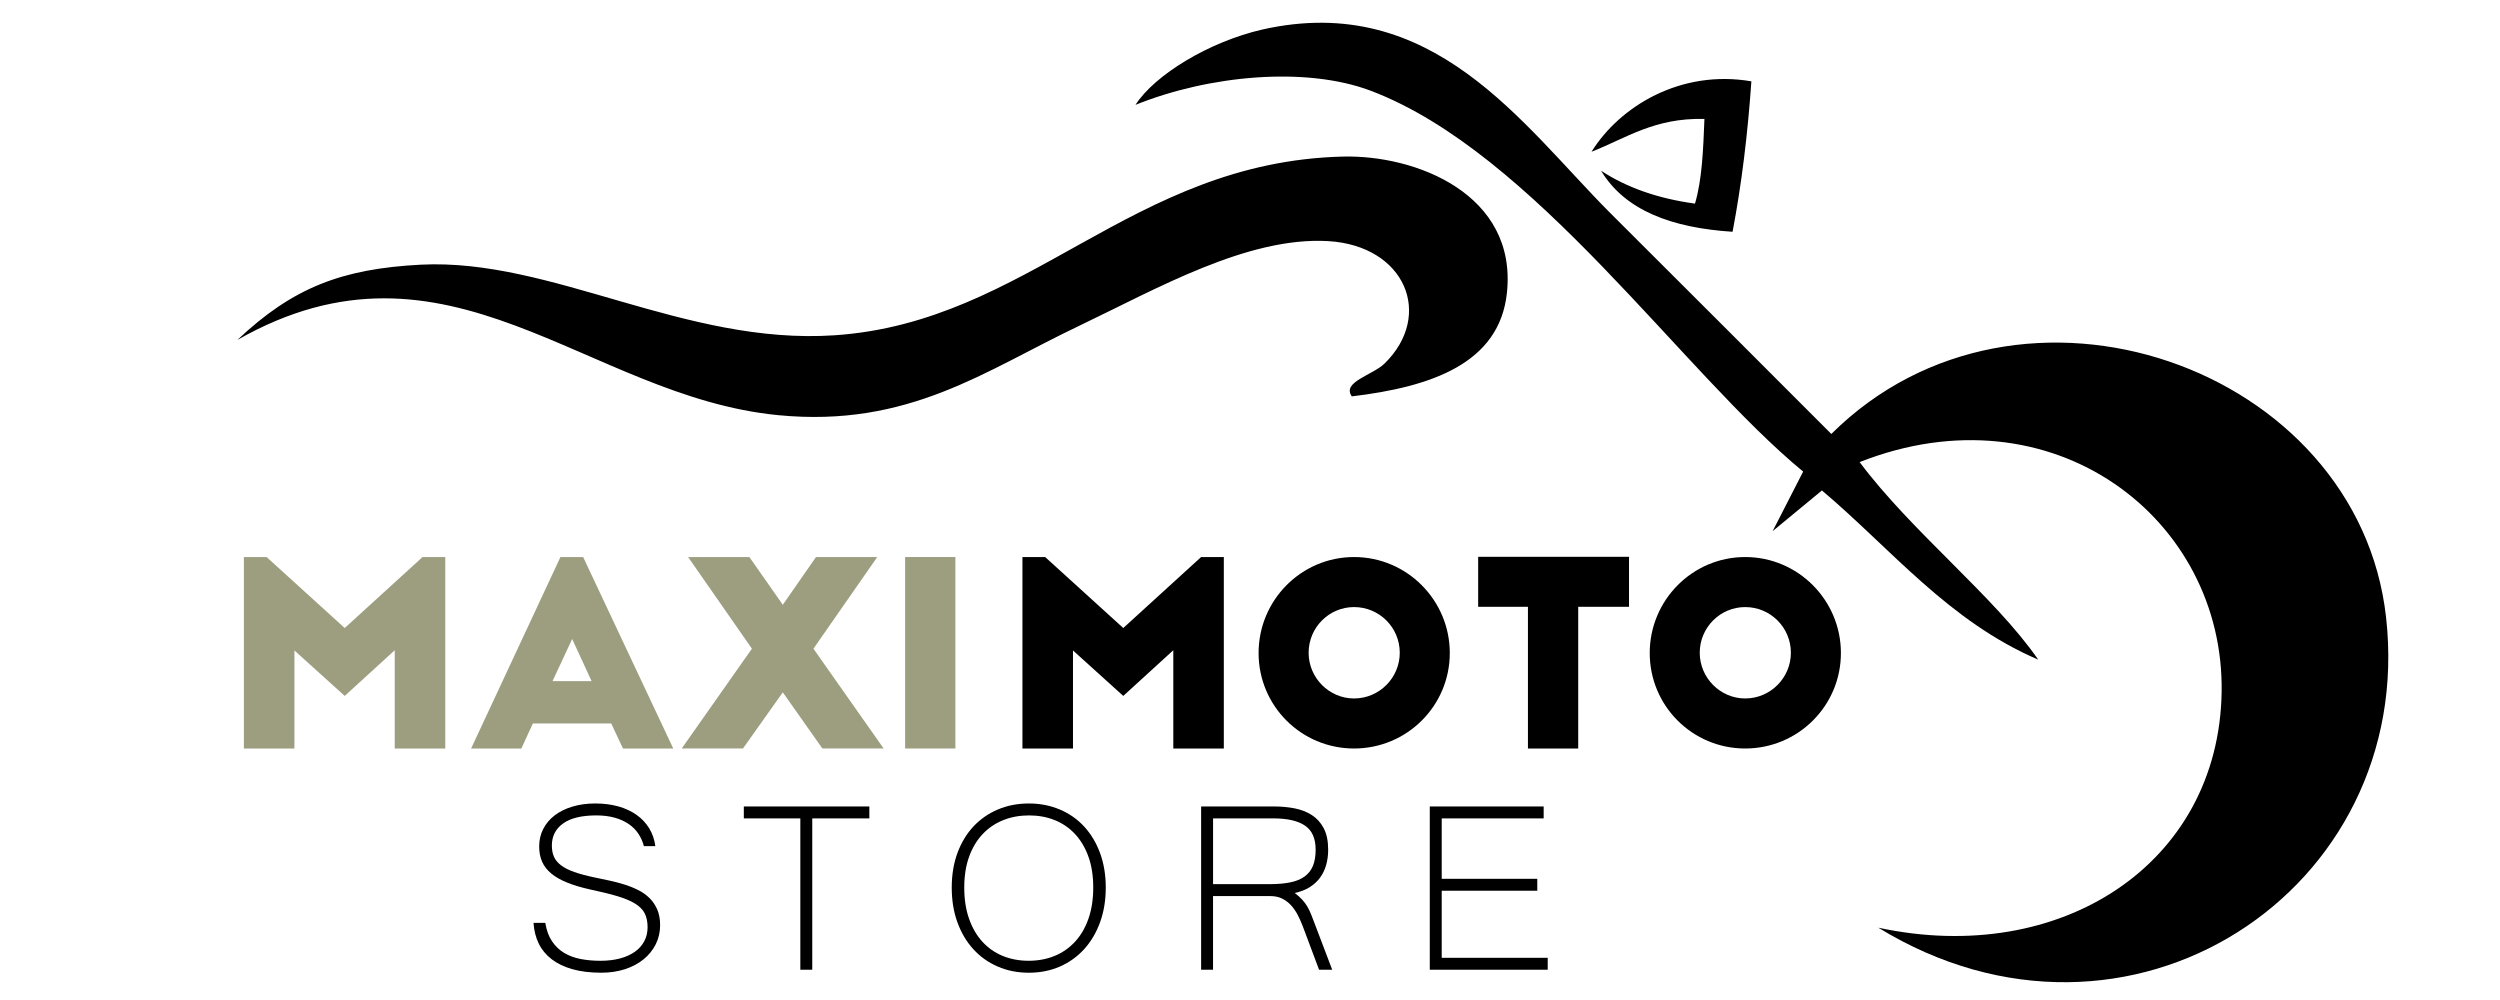
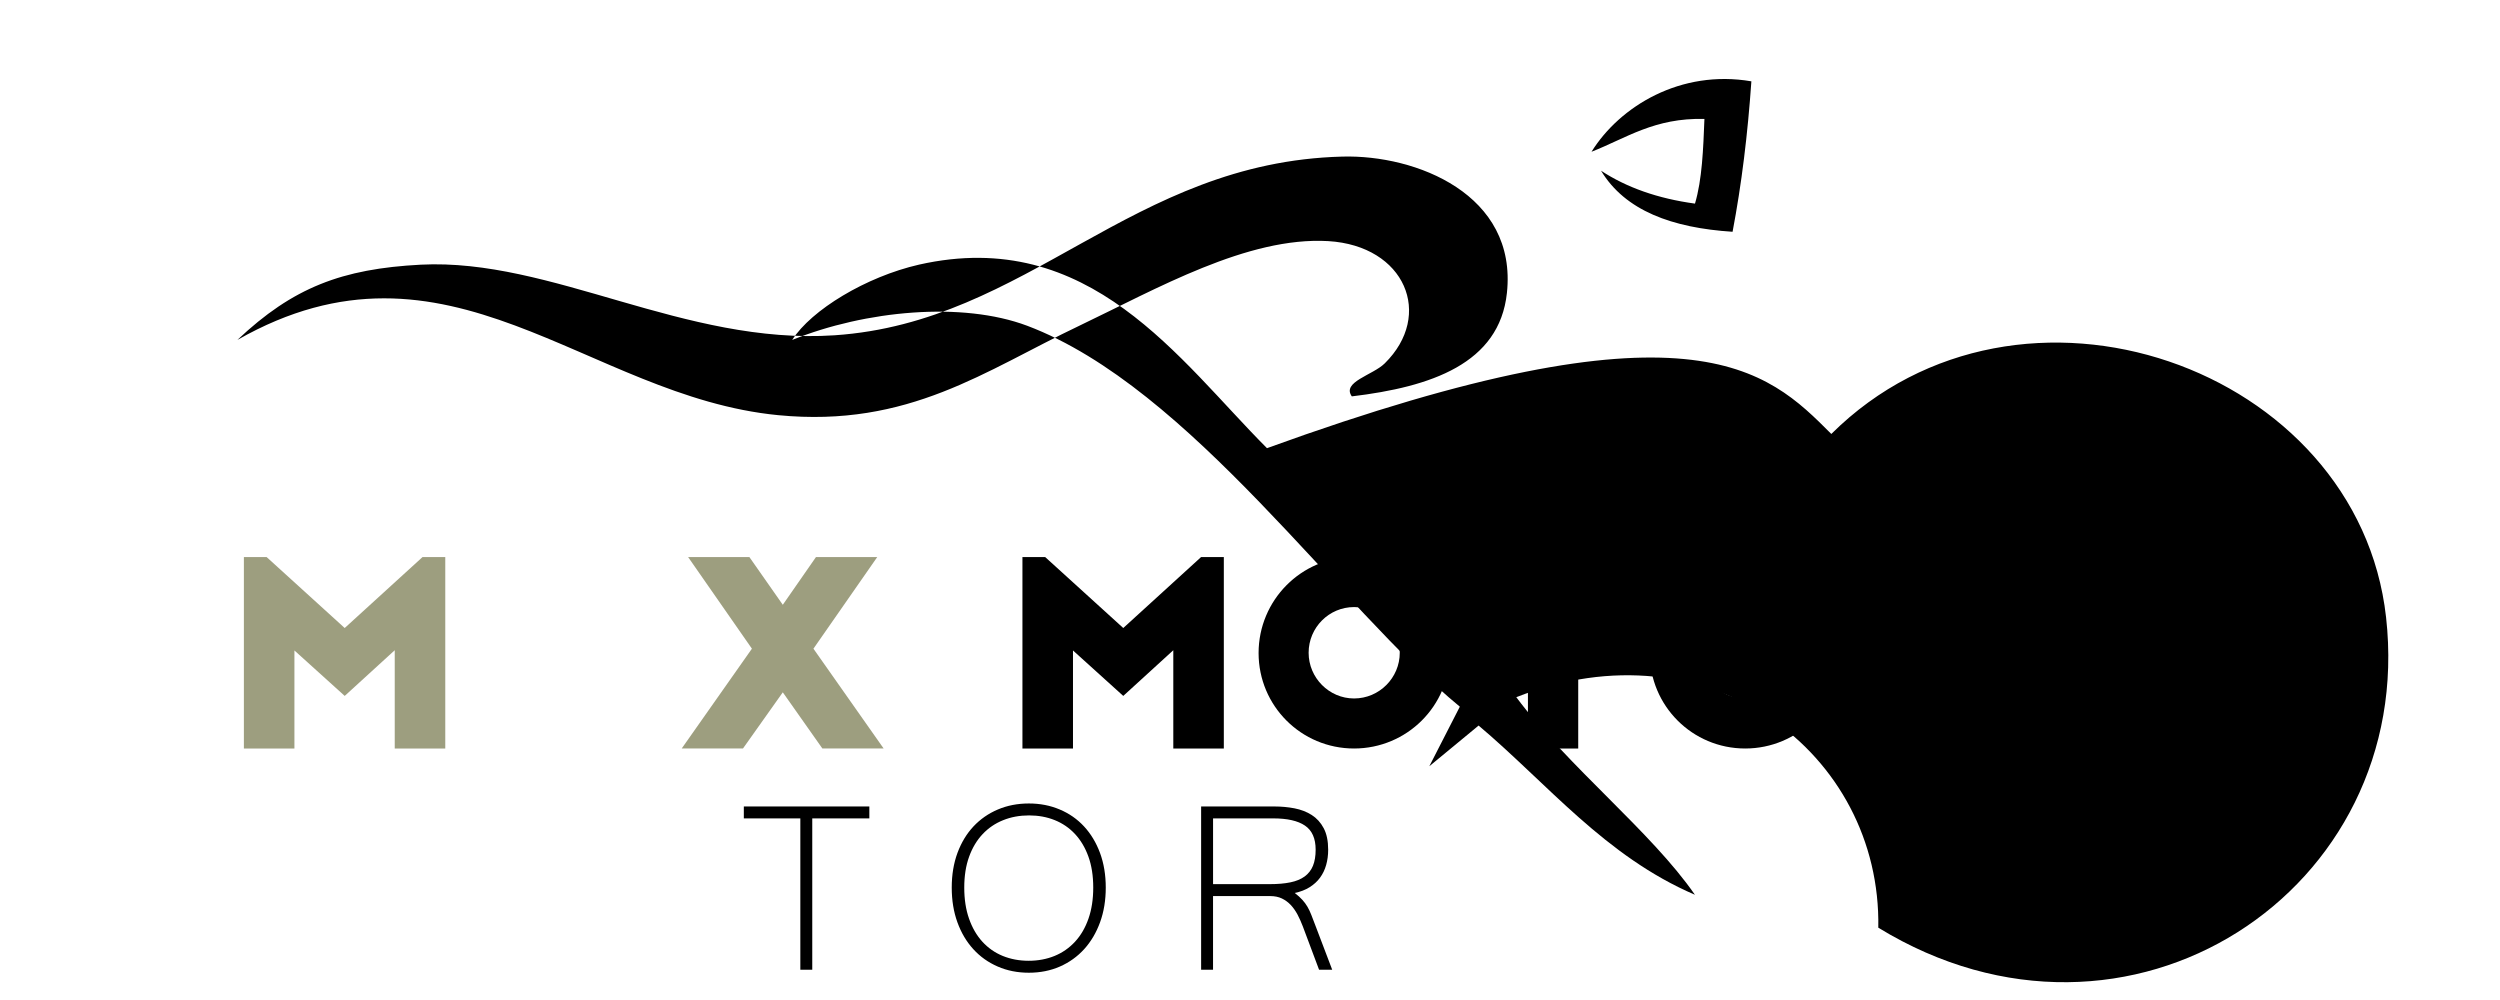
<svg xmlns="http://www.w3.org/2000/svg" version="1.1" id="Calque_1" x="0px" y="0px" width="200px" height="80px" viewBox="0 0 200 80" enable-background="new 0 0 200 80" xml:space="preserve">
  <path fill="#9D9E7F" d="M27.576,50.241l6.228-5.678h1.818V59.88h-4.043v-7.862l-4.002,3.655l-4.023-3.636v7.843h-4.043V44.563h1.817  L27.576,50.241z" />
-   <path fill="#9D9E7F" d="M37.688,59.88l7.147-15.316h1.817l7.209,15.316h-4.023l-0.939-2.001h-6.27L41.71,59.88H37.688z   M44.202,54.489h3.125l-1.553-3.37L44.202,54.489z" />
  <path fill="#9D9E7F" d="M70.181,44.563l-5.106,7.332l5.616,7.984H65.79l-3.166-4.493l-3.186,4.493h-4.901l5.616-7.984l-5.105-7.332  h4.902l2.674,3.82l2.655-3.82H70.181z" />
-   <path fill="#9D9E7F" d="M72.41,44.563h4.022V59.88H72.41V44.563z" />
  <path d="M89.861,50.241l6.228-5.678h1.817V59.88h-4.042v-7.862l-4.003,3.655l-4.022-3.636v7.843h-4.044V44.563h1.817L89.861,50.241z  " />
  <path d="M108.325,44.563c4.228,0,7.658,3.451,7.658,7.679c0,4.227-3.431,7.638-7.658,7.638s-7.638-3.411-7.638-7.638  C100.688,48.015,104.098,44.563,108.325,44.563z M108.325,48.566c-2.001,0-3.635,1.634-3.635,3.655c0,2.001,1.634,3.656,3.635,3.656  c2.022,0,3.656-1.655,3.656-3.656C111.981,50.2,110.348,48.566,108.325,48.566z" />
  <path d="M118.252,44.543h12.069v4.003h-4.063V59.88h-4.023V48.546h-3.982V44.543z" />
  <path d="M139.616,44.563c4.227,0,7.657,3.451,7.657,7.679c0,4.227-3.431,7.638-7.657,7.638c-4.228,0-7.638-3.411-7.638-7.638  C131.979,48.015,135.389,44.563,139.616,44.563z M139.616,48.566c-2.002,0-3.637,1.634-3.637,3.655c0,2.001,1.635,3.656,3.637,3.656  c2.021,0,3.655-1.655,3.655-3.656C143.271,50.2,141.638,48.566,139.616,48.566z" />
-   <path fill-rule="evenodd" clip-rule="evenodd" d="M108.146,31.71c-0.826-1.157,1.681-1.697,2.633-2.64  c3.933-3.871,1.64-9.412-4.518-9.781c-6.454-0.374-13.718,3.812-19.937,6.781c-7.506,3.568-13.614,8.161-24.071,7.143  c-15.372-1.494-26.371-15.636-43.261-6.02c4.438-4.196,8.37-5.69,14.671-6.019c10.442-0.535,21.093,6.454,33.1,5.649  c15.53-1.047,23.688-13.851,40.624-14.296c5.891-0.162,14.011,3.016,13.166,10.91C119.952,29.098,114.468,30.954,108.146,31.71  L108.146,31.71z M146.505,34.717c15.08-14.977,42.153-5.382,44.381,14.669c2.441,21.822-20.601,37.088-40.622,24.829  c14.602,3.138,27.221-5.094,27.466-18.808c0.249-13.939-13.531-24.519-28.961-18.439c4.186,5.6,10.804,10.761,14.29,15.806  c-7.188-3.09-11.736-8.834-17.304-13.538l-3.943,3.255l2.441-4.765c-9.633-7.908-21.541-25.537-34.609-30.472  c-5.211-1.96-12.942-1.229-18.804,1.134c1.536-2.401,5.905-5.056,10.15-6.026c13.664-3.077,20.798,7.633,27.835,14.684  C135.317,23.525,141.355,29.55,146.505,34.717L146.505,34.717z M140.11,6.507c-0.292,4.225-0.783,8.239-1.504,12.035  c-4.833-0.311-8.595-1.687-10.523-4.886c2.042,1.343,4.537,2.226,7.516,2.633c0.572-1.928,0.661-4.357,0.756-6.775  c-4-0.1-6.241,1.531-9.033,2.627C129.587,8.495,134.47,5.534,140.11,6.507L140.11,6.507z" />
+   <path fill-rule="evenodd" clip-rule="evenodd" d="M108.146,31.71c-0.826-1.157,1.681-1.697,2.633-2.64  c3.933-3.871,1.64-9.412-4.518-9.781c-6.454-0.374-13.718,3.812-19.937,6.781c-7.506,3.568-13.614,8.161-24.071,7.143  c-15.372-1.494-26.371-15.636-43.261-6.02c4.438-4.196,8.37-5.69,14.671-6.019c10.442-0.535,21.093,6.454,33.1,5.649  c15.53-1.047,23.688-13.851,40.624-14.296c5.891-0.162,14.011,3.016,13.166,10.91C119.952,29.098,114.468,30.954,108.146,31.71  L108.146,31.71z M146.505,34.717c15.08-14.977,42.153-5.382,44.381,14.669c2.441,21.822-20.601,37.088-40.622,24.829  c0.249-13.939-13.531-24.519-28.961-18.439c4.186,5.6,10.804,10.761,14.29,15.806  c-7.188-3.09-11.736-8.834-17.304-13.538l-3.943,3.255l2.441-4.765c-9.633-7.908-21.541-25.537-34.609-30.472  c-5.211-1.96-12.942-1.229-18.804,1.134c1.536-2.401,5.905-5.056,10.15-6.026c13.664-3.077,20.798,7.633,27.835,14.684  C135.317,23.525,141.355,29.55,146.505,34.717L146.505,34.717z M140.11,6.507c-0.292,4.225-0.783,8.239-1.504,12.035  c-4.833-0.311-8.595-1.687-10.523-4.886c2.042,1.343,4.537,2.226,7.516,2.633c0.572-1.928,0.661-4.357,0.756-6.775  c-4-0.1-6.241,1.531-9.033,2.627C129.587,8.495,134.47,5.534,140.11,6.507L140.11,6.507z" />
  <g>
-     <path d="M48.108,77.817c-0.882,0-1.654-0.094-2.314-0.28c-0.659-0.187-1.214-0.454-1.663-0.8c-0.45-0.346-0.793-0.763-1.032-1.251   c-0.238-0.49-0.377-1.04-0.417-1.654h0.942c0.095,0.59,0.274,1.078,0.537,1.469c0.262,0.389,0.586,0.699,0.972,0.931   c0.386,0.23,0.825,0.393,1.318,0.489c0.493,0.095,1.018,0.142,1.575,0.142c0.581,0,1.103-0.062,1.569-0.185   c0.465-0.122,0.862-0.302,1.192-0.536c0.331-0.234,0.583-0.517,0.757-0.848c0.175-0.329,0.263-0.701,0.263-1.115   c0-0.436-0.076-0.805-0.227-1.104c-0.151-0.299-0.405-0.558-0.763-0.779c-0.358-0.224-0.829-0.422-1.414-0.598   s-1.31-0.354-2.176-0.537c-0.716-0.158-1.33-0.342-1.843-0.549c-0.513-0.206-0.937-0.446-1.271-0.721   c-0.333-0.275-0.581-0.588-0.739-0.942c-0.159-0.354-0.239-0.766-0.239-1.235c0-0.507,0.107-0.974,0.323-1.395   c0.215-0.422,0.518-0.783,0.912-1.086c0.393-0.302,0.867-0.537,1.42-0.703c0.552-0.168,1.162-0.252,1.831-0.252   c0.667,0,1.28,0.079,1.836,0.232c0.557,0.156,1.044,0.382,1.462,0.676c0.417,0.295,0.756,0.651,1.013,1.073   c0.259,0.421,0.424,0.897,0.496,1.432h-0.918c-0.088-0.351-0.231-0.677-0.43-0.979c-0.199-0.301-0.455-0.563-0.769-0.779   c-0.314-0.219-0.688-0.391-1.122-0.515c-0.433-0.122-0.928-0.185-1.485-0.185c-1.169,0-2.054,0.215-2.654,0.644   c-0.6,0.43-0.901,1.019-0.901,1.765c0,0.344,0.056,0.642,0.168,0.896c0.11,0.255,0.299,0.483,0.566,0.687   c0.267,0.202,0.618,0.382,1.056,0.535c0.437,0.156,0.982,0.302,1.634,0.437c0.382,0.08,0.775,0.164,1.181,0.25   c0.405,0.088,0.801,0.192,1.187,0.311c0.385,0.119,0.753,0.267,1.103,0.441c0.35,0.174,0.655,0.39,0.913,0.644   c0.258,0.255,0.465,0.561,0.621,0.913c0.154,0.354,0.232,0.773,0.232,1.259c0,0.556-0.118,1.066-0.352,1.532   c-0.235,0.464-0.562,0.867-0.978,1.204c-0.417,0.338-0.915,0.602-1.491,0.788C49.41,77.724,48.784,77.817,48.108,77.817z" />
    <path d="M69.549,65.473h-4.568v12.105h-0.954V65.473h-4.521v-0.955h10.042V65.473z" />
    <path d="M82.307,64.278c0.892,0,1.714,0.159,2.468,0.479c0.756,0.317,1.407,0.771,1.951,1.359c0.544,0.589,0.97,1.297,1.276,2.122   c0.305,0.828,0.459,1.751,0.459,2.77c0,1.01-0.151,1.932-0.453,2.766c-0.303,0.834-0.726,1.554-1.27,2.153   c-0.545,0.6-1.194,1.066-1.944,1.395c-0.752,0.33-1.581,0.496-2.487,0.496c-0.907,0-1.738-0.166-2.492-0.496   c-0.756-0.328-1.407-0.792-1.951-1.389c-0.544-0.597-0.968-1.313-1.271-2.147c-0.303-0.836-0.454-1.761-0.454-2.777   c0-1.026,0.154-1.953,0.46-2.781c0.307-0.826,0.733-1.532,1.281-2.117c0.55-0.584,1.199-1.035,1.951-1.353   C80.584,64.438,81.408,64.278,82.307,64.278z M82.294,76.862c0.747,0,1.438-0.129,2.07-0.387c0.632-0.258,1.178-0.64,1.64-1.14   c0.462-0.502,0.82-1.115,1.074-1.844c0.254-0.726,0.381-1.555,0.381-2.484c0-0.939-0.129-1.768-0.388-2.483   c-0.257-0.714-0.617-1.316-1.073-1.806c-0.458-0.489-0.998-0.858-1.623-1.109c-0.624-0.251-1.306-0.376-2.044-0.376   c-0.756,0-1.45,0.127-2.082,0.383c-0.632,0.253-1.179,0.624-1.639,1.114c-0.462,0.489-0.822,1.091-1.081,1.807   c-0.259,0.716-0.388,1.538-0.388,2.471c0,0.93,0.127,1.759,0.382,2.484c0.254,0.729,0.61,1.342,1.067,1.844   c0.457,0.5,1.002,0.882,1.633,1.14C80.857,76.733,81.548,76.862,82.294,76.862z" />
    <path d="M106.576,77.578h-1.051l-1.301-3.471c-0.127-0.334-0.27-0.648-0.422-0.942c-0.158-0.293-0.338-0.55-0.543-0.769   c-0.209-0.219-0.445-0.392-0.711-0.52c-0.268-0.128-0.578-0.19-0.938-0.19h-4.567v5.892H96.09V64.518h5.881   c0.549,0,1.078,0.051,1.592,0.149c0.512,0.1,0.971,0.276,1.371,0.53c0.402,0.255,0.723,0.607,0.961,1.056   c0.238,0.45,0.359,1.024,0.359,1.725c0,0.438-0.055,0.845-0.162,1.222c-0.107,0.378-0.27,0.716-0.488,1.014   c-0.219,0.299-0.498,0.553-0.836,0.764c-0.338,0.212-0.732,0.364-1.188,0.46c0.246,0.19,0.449,0.372,0.607,0.548   c0.16,0.176,0.299,0.361,0.414,0.561c0.113,0.198,0.219,0.417,0.309,0.656c0.092,0.238,0.197,0.514,0.316,0.823L106.576,77.578z    M97.044,70.731h4.532c0.645,0,1.197-0.047,1.658-0.144c0.463-0.094,0.84-0.252,1.141-0.471c0.297-0.219,0.518-0.502,0.662-0.852   c0.143-0.351,0.215-0.779,0.215-1.288c0-0.9-0.285-1.541-0.855-1.928c-0.566-0.386-1.416-0.577-2.545-0.577h-4.807V70.731z" />
-     <path d="M123.818,77.578h-9.436V64.518h9.111v0.955h-8.156v4.829h7.645v0.955h-7.645v5.367h8.48V77.578z" />
  </g>
</svg>